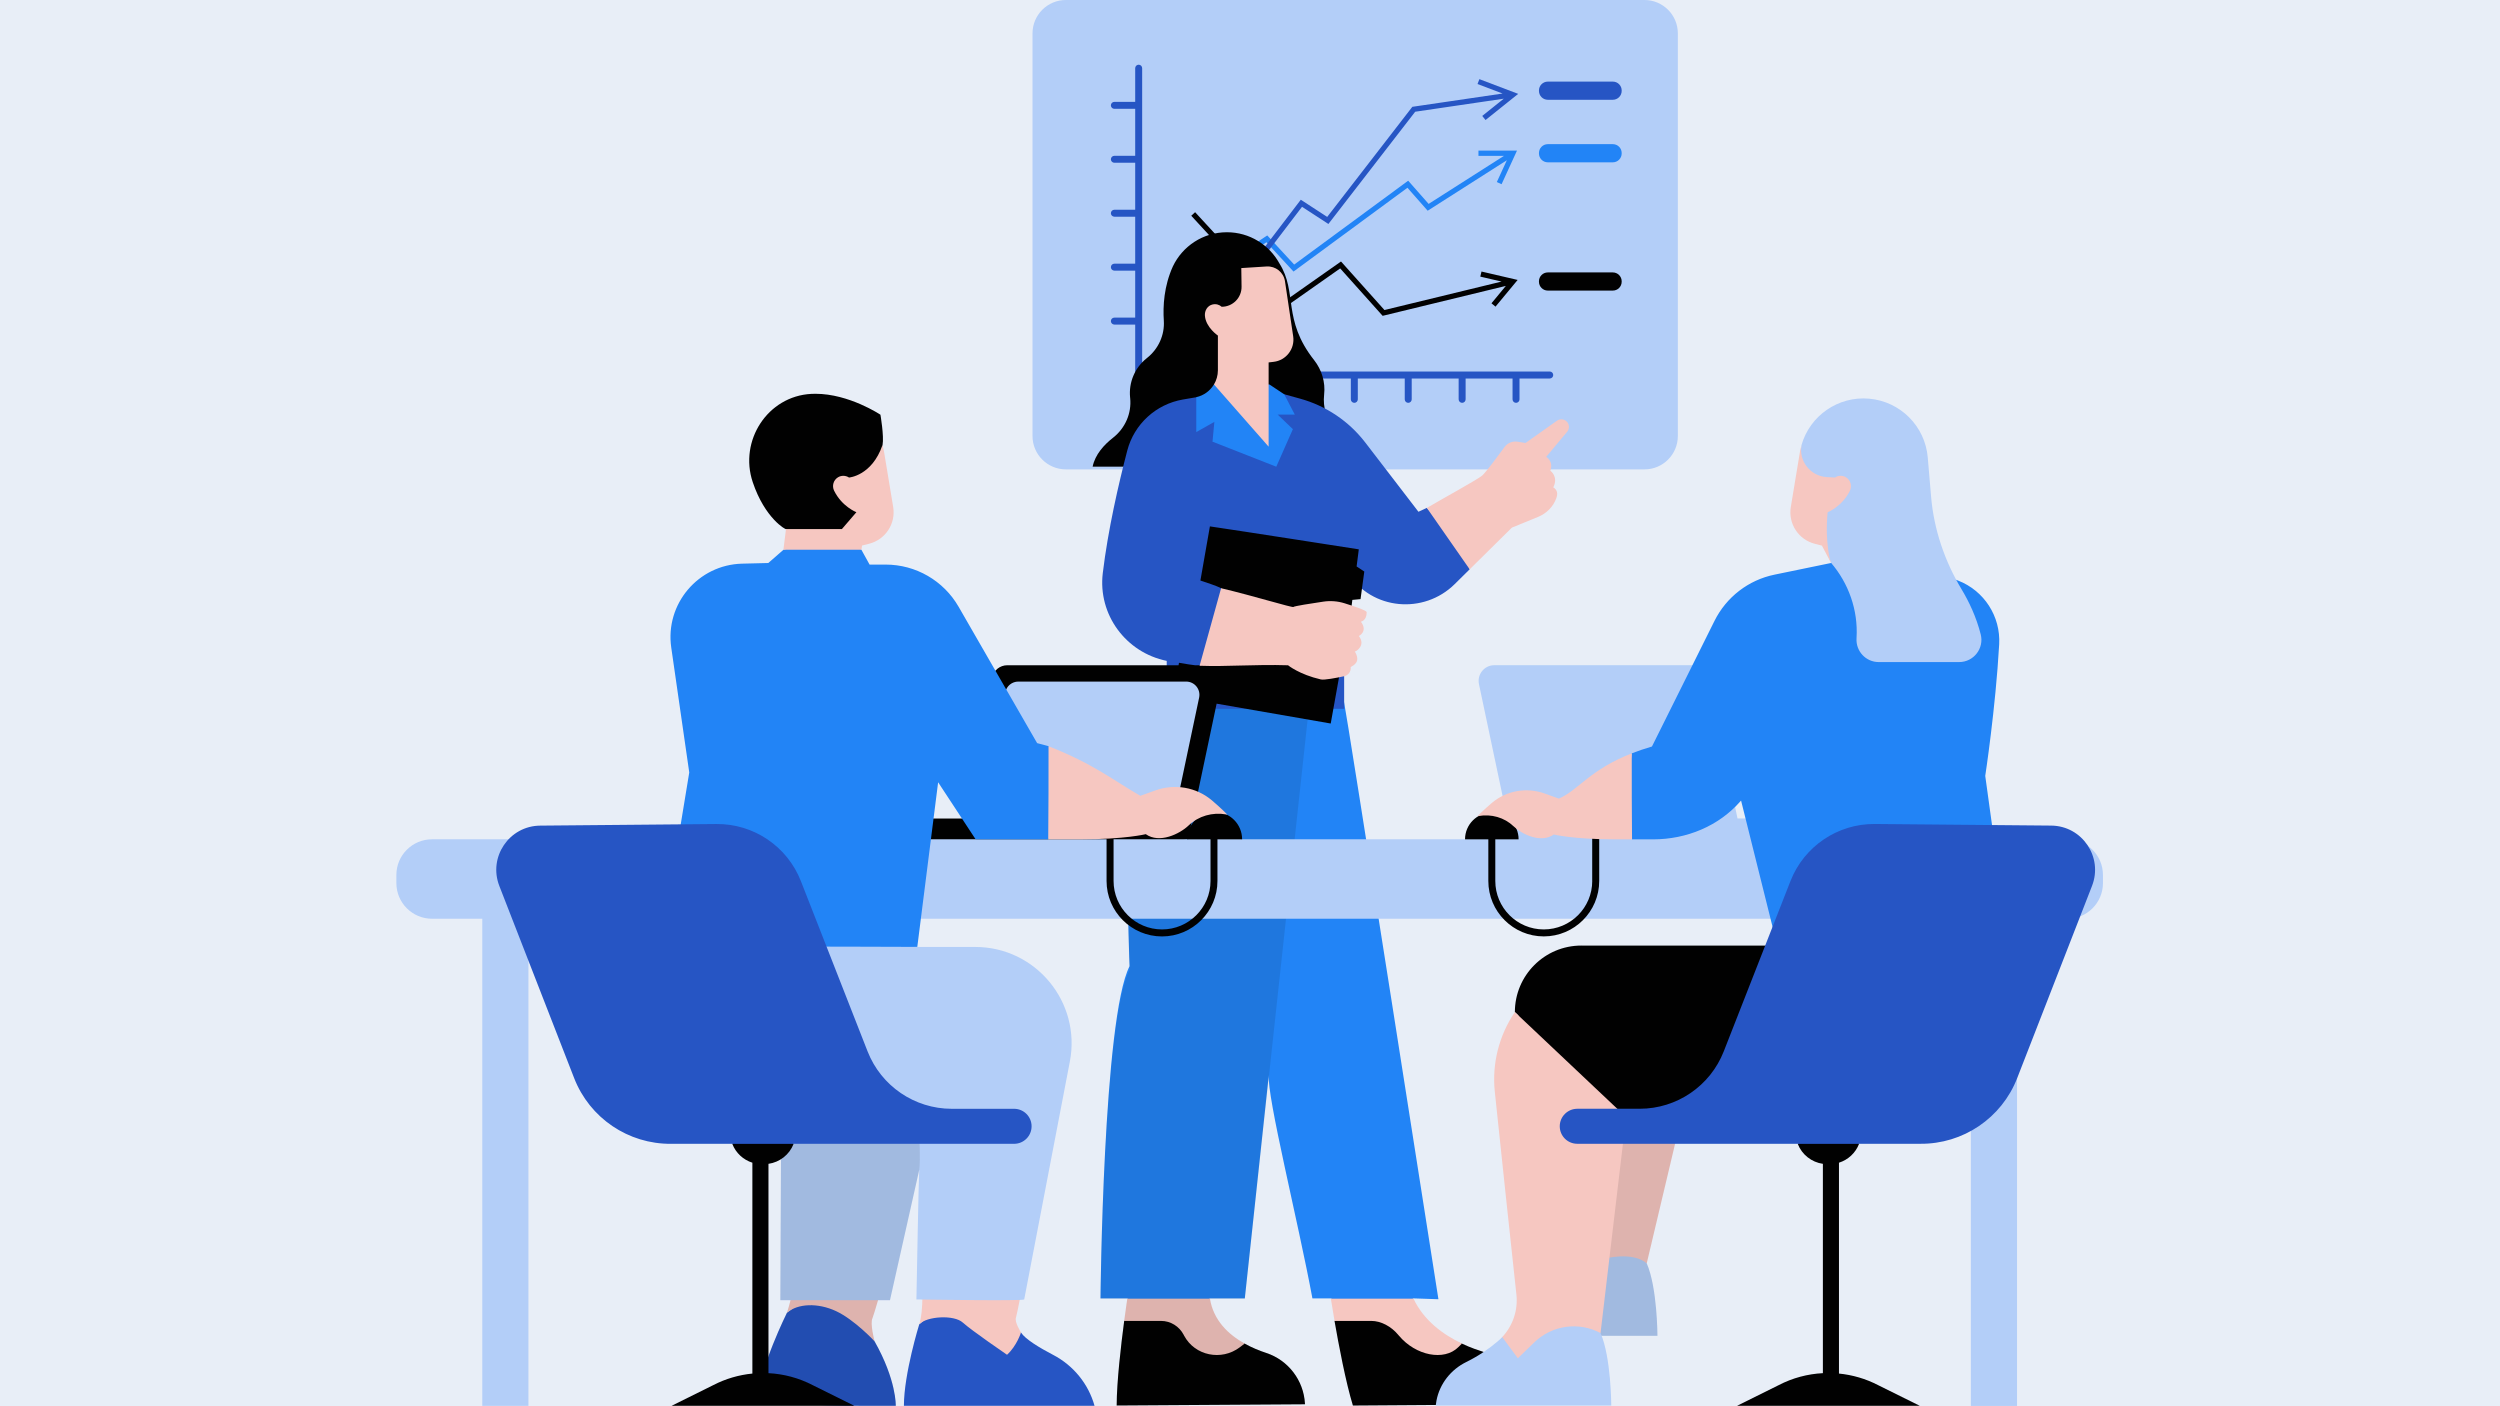
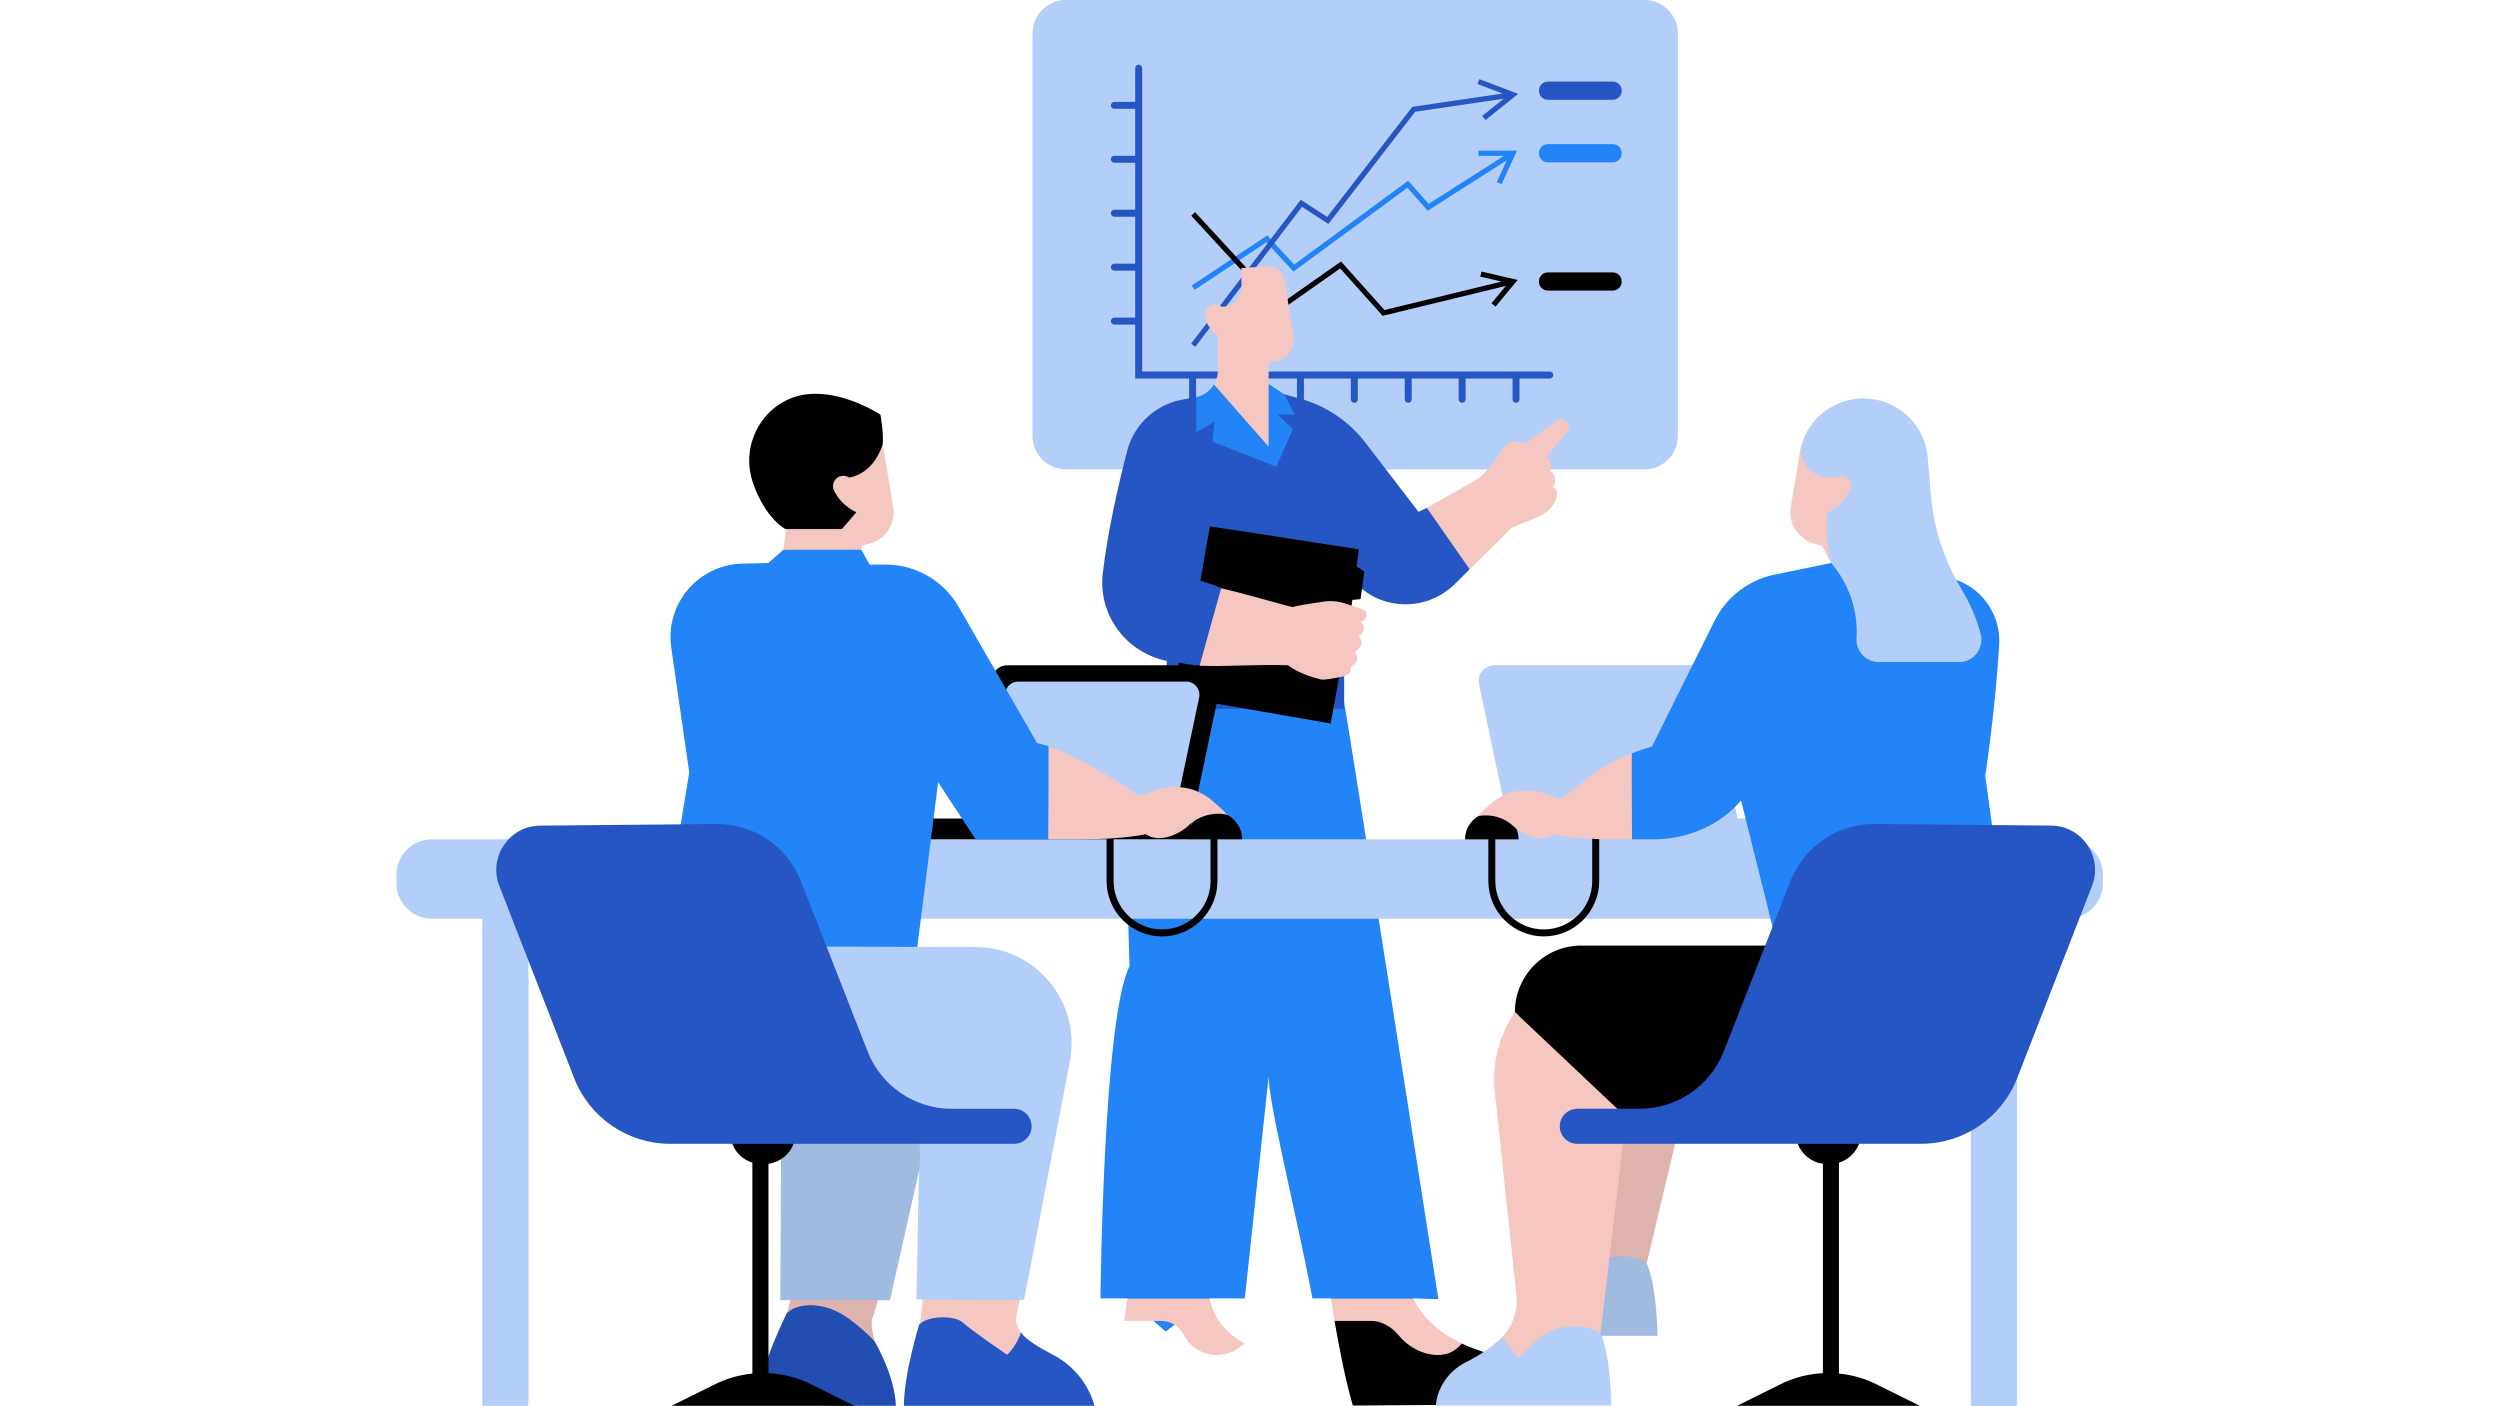
<svg xmlns="http://www.w3.org/2000/svg" width="1920" zoomAndPan="magnify" viewBox="0 0 1440 810" height="1080" preserveAspectRatio="xMidYMid meet" version="1.2">
  <defs>
    <filter x="0%" y="0%" width="100%" filterUnits="objectBoundingBox" id="8cca940cad" height="100%">
      <feColorMatrix values="0 0 0 0 1 0 0 0 0 1 0 0 0 0 1 0 0 0 1 0" type="matrix" in="SourceGraphic" />
    </filter>
    <clipPath id="f9ee422dfc">
      <path d="M 0.602 2 L 122 2 L 122 417 L 0.602 417 Z M 0.602 2 " />
    </clipPath>
    <clipPath id="c0118cb126">
      <rect x="0" width="123" y="0" height="417" />
    </clipPath>
    <clipPath id="d31c729078">
-       <path d="M 228.277 383 L 1211.527 383 L 1211.527 810 L 228.277 810 Z M 228.277 383 " />
+       <path d="M 228.277 383 L 1211.527 383 L 1211.527 810 L 228.277 810 M 228.277 383 " />
    </clipPath>
    <clipPath id="452b7b3026">
      <rect x="0" width="533" y="0" height="163" />
    </clipPath>
  </defs>
  <g id="c939dead77">
    <rect x="0" width="1440" y="0" height="810" style="fill:#ffffff;fill-opacity:1;stroke:none;" />
-     <rect x="0" width="1440" y="0" height="810" style="fill:#e8eef7;fill-opacity:1;stroke:none;" />
    <path style=" stroke:none;fill-rule:nonzero;fill:#b3cef8;fill-opacity:1;" d="M 948.512 727.68 C 954.633 741.648 954.691 769.414 954.691 769.414 L 886.988 769.414 C 886.75 770.633 923.82 725.082 923.82 725.082 L 937.652 716.109 C 937.672 716.109 947.156 724.02 948.512 727.68 Z M 966.438 251.141 L 966.438 19.223 C 966.438 8.617 957.84 0 947.215 0 L 613.949 0 C 603.344 0 594.727 8.598 594.727 19.223 L 594.727 251.141 C 594.727 261.742 603.324 270.363 613.949 270.363 L 947.234 270.363 C 957.84 270.363 966.438 261.742 966.438 251.141 Z M 966.438 251.141 " />
    <path style=" stroke:none;fill-rule:nonzero;fill:#2284f6;fill-opacity:1;" d="M 649.328 747.867 L 633.883 747.867 C 633.883 747.867 635.355 586.234 650.645 556.504 C 650.645 556.504 644.98 433.176 661.465 404.57 C 677.953 375.98 773.422 402.68 774.207 404.57 C 774.996 406.457 828.531 748.359 828.531 748.359 L 814.168 747.867 L 791.816 762.133 L 766.555 747.867 L 755.949 747.867 C 747.844 704.07 729.543 631.094 730.844 619.109 L 717.012 747.867 L 696.941 747.867 L 671.441 766.934 Z M 851.59 86.77 L 851.59 89.781 L 866.27 89.781 L 822.887 117.441 L 811.117 104.082 L 745.441 152.387 L 729.938 135.605 L 686.434 164.449 L 688.105 166.965 L 729.465 139.539 L 745.066 156.422 L 810.688 108.156 L 822.336 121.379 L 867.941 92.297 L 862.176 104.852 L 864.91 106.109 L 873.785 86.75 L 851.59 86.75 Z M 851.59 86.77 " />
    <path style=" stroke:none;fill-rule:nonzero;fill:#2655c4;fill-opacity:1;" d="M 894.66 216.02 C 894.66 217.121 893.758 218.023 892.656 218.023 L 875.242 218.023 L 875.242 230.027 C 875.242 231.129 874.336 232.035 873.234 232.035 C 872.133 232.035 871.227 231.129 871.227 230.027 L 871.227 218.023 L 844.195 218.023 L 844.195 230.027 C 844.195 231.129 843.289 232.035 842.188 232.035 C 841.086 232.035 840.18 231.129 840.18 230.027 L 840.18 218.023 L 813.145 218.023 L 813.145 230.027 C 813.145 231.129 812.242 232.035 811.141 232.035 C 810.035 232.035 809.133 231.129 809.133 230.027 L 809.133 218.023 L 782.098 218.023 L 782.098 230.027 C 782.098 231.129 781.191 232.035 780.09 232.035 C 778.988 232.035 778.082 231.129 778.082 230.027 L 778.082 218.023 L 751.051 218.023 L 751.051 230.027 C 751.051 231.129 750.145 232.035 749.043 232.035 C 747.941 232.035 747.035 231.129 747.035 230.027 L 747.035 218.023 L 720 218.023 L 720 230.027 C 720 231.129 719.098 232.035 717.996 232.035 C 716.895 232.035 715.988 231.129 715.988 230.027 L 715.988 218.023 L 688.953 218.023 L 688.953 230.027 C 688.953 231.129 688.047 232.035 686.945 232.035 C 685.844 232.035 684.941 231.129 684.941 230.027 L 684.941 218.023 L 653.871 218.023 L 653.871 186.957 L 641.871 186.957 C 640.77 186.957 639.863 186.051 639.863 184.949 C 639.863 183.848 640.77 182.941 641.871 182.941 L 653.871 182.941 L 653.871 155.891 L 641.871 155.891 C 640.77 155.891 639.863 154.984 639.863 153.883 C 639.863 152.781 640.77 151.875 641.871 151.875 L 653.871 151.875 L 653.871 124.82 L 641.871 124.82 C 640.77 124.82 639.863 123.918 639.863 122.816 C 639.863 121.715 640.77 120.809 641.871 120.809 L 653.871 120.809 L 653.871 93.754 L 641.871 93.754 C 640.77 93.754 639.863 92.848 639.863 91.746 C 639.863 90.645 640.77 89.738 641.871 89.738 L 653.871 89.738 L 653.871 62.688 L 641.871 62.688 C 640.77 62.688 639.863 61.781 639.863 60.68 C 639.863 59.578 640.77 58.672 641.871 58.672 L 653.871 58.672 L 653.871 39.273 C 653.871 38.172 654.777 37.266 655.879 37.266 C 656.98 37.266 657.887 38.172 657.887 39.273 L 657.887 214.012 L 892.754 214.012 C 893.758 214.012 894.66 214.895 894.66 216.02 Z M 852.121 45.59 L 851.059 48.402 L 865.48 53.871 L 813.5 61.527 L 764.469 124.941 L 749.258 115.043 L 686.082 197.938 L 688.48 199.766 L 749.969 119.117 L 765.156 129.012 L 815.152 64.359 L 866.172 56.844 L 853.777 66.777 L 855.664 69.141 L 874.473 54.07 Z M 852.121 45.59 " />
-     <path style=" stroke:none;fill-rule:nonzero;fill:#010101;fill-opacity:1;" d="M 716.934 773.918 C 721.121 776.258 725.453 778.012 729.348 779.289 C 742.02 783.461 750.871 795.031 751.641 808.352 C 751.66 808.684 751.66 808.863 751.66 808.863 L 643.207 809.57 C 643.207 796.055 645.727 774.527 647.535 760.852 C 647.535 760.852 657.926 754.48 670.695 755.562 C 683.465 756.645 697.434 768.152 697.434 768.152 Z M 785.246 266.879 L 768.895 247.637 C 764.113 241.988 761.871 234.633 762.699 227.273 C 763.504 220.129 761.34 213.027 756.895 207.379 C 738.438 183.945 747.508 168.383 736.941 151.738 C 731.098 141.035 719.746 133.773 706.699 133.773 C 692.969 133.773 681.102 141.82 675.574 153.449 C 670.438 164.781 669.809 176.312 670.359 184.656 C 670.91 192.938 667.27 200.945 660.777 206.121 L 660.445 206.398 C 653.637 211.809 650.074 220.309 650.941 228.965 L 650.98 229.277 C 651.883 238.094 648.086 246.691 641.102 252.141 C 635.988 256.137 630.793 261.762 629.355 268.809 L 787.172 268.809 Z M 785.246 266.879 " />
    <path style=" stroke:none;fill-rule:nonzero;fill:#f6c7c1;fill-opacity:1;" d="M 647.535 760.852 C 648.539 753.238 649.328 748.043 649.328 748.043 L 696.941 748.043 C 698.969 760.598 707.645 768.723 716.934 773.898 L 714.078 776.062 C 703.594 783.992 688.266 780.961 682.066 769.371 C 681.969 769.195 681.871 769.02 681.793 768.84 C 679.254 763.98 674.277 760.852 668.785 760.852 Z M 647.535 760.852 " />
    <g mask="url(#33c3832b3d)" transform="matrix(1,0,0,1,633,393)">
      <g clip-path="url(#c0118cb126)">
        <g clip-rule="nonzero" clip-path="url(#f9ee422dfc)">
          <path style=" stroke:none;fill-rule:nonzero;fill:#010101;fill-opacity:1;" d="M 97.785 229.336 C 97.785 228.688 97.785 228.078 97.844 227.605 Z M 96.328 386.289 C 92.434 385.012 88.102 383.258 83.914 380.918 C 74.625 375.742 65.949 367.617 63.922 355.062 L 83.992 355.062 L 97.824 227.605 L 121.492 9.504 C 92.434 2.754 40.254 -5 28.465 15.246 C 11.98 43.543 17.645 165.629 17.645 165.629 C 2.355 195.062 0.883 355.043 0.883 355.043 L 16.328 355.043 C 16.328 355.043 15.539 360.238 14.535 367.852 C 12.727 381.527 10.207 403.055 10.207 416.57 L 118.66 415.863 C 118.66 415.863 118.66 415.684 118.641 415.352 C 117.852 402.031 109.02 390.461 96.328 386.289 Z M 96.328 386.289 " />
        </g>
      </g>
      <mask id="33c3832b3d">
        <g filter="url(#8cca940cad)">
-           <rect x="0" width="1440" y="0" height="810" style="fill:#000000;fill-opacity:0.1;stroke:none;" />
-         </g>
+           </g>
      </mask>
    </g>
    <path style=" stroke:none;fill-rule:nonzero;fill:#2655c4;fill-opacity:1;" d="M 845.336 317.68 L 846.516 327.934 L 837.898 336.453 C 820.051 354.082 790.223 351.367 776.609 330.312 C 776.215 329.703 775.879 329.152 775.625 328.641 C 774.875 332.062 774.227 336.492 774.227 341.688 C 774.227 354.336 774.227 408.27 774.227 408.27 L 672.031 408.27 L 672.031 380.664 C 648.48 375.883 632.328 353.984 635.199 330.117 C 638.191 305.188 644.367 278.449 649.289 259.578 C 653.262 244.293 665.855 232.781 681.438 230.105 L 688.598 228.887 C 693.184 228.02 701.43 239.688 703.691 235.91 L 730.094 229.062 L 739.715 227.094 L 748.887 229.633 C 763.801 233.746 776.98 242.621 786.406 254.898 L 817.023 294.777 C 817.023 294.777 818.91 293.914 821.863 292.535 Z M 481.652 735.117 L 453.301 756.113 C 453.301 756.113 437.105 788.812 437.285 804.141 C 437.285 809.727 495.148 809.727 495.148 809.727 L 515.965 809.727 C 515.965 809.727 516.457 795.031 503.727 772.559 Z M 550.141 745.586 L 529.484 762.801 C 529.484 762.801 520.648 791.273 520.648 809.746 L 630.457 809.746 C 626.918 797.074 618.258 786.492 606.609 780.41 C 598.645 776.258 590.535 771.34 588.098 767.543 Z M 550.141 745.586 " />
    <path style=" stroke:none;fill-rule:nonzero;fill:#f6c7c1;fill-opacity:1;" d="M 923.84 725.082 L 925.414 655.766 L 966.438 652.145 L 948.512 727.68 C 940.055 720.559 923.84 725.082 923.84 725.082 Z M 529.484 762.781 C 533.812 758.156 549.453 757.156 554.57 761.797 C 559.703 766.441 580.051 780.352 580.051 780.352 C 585.695 775.234 588.098 767.523 588.098 767.523 C 588.098 767.523 584.219 761.406 585.203 758.965 C 586.188 756.523 601.477 673.926 601.477 673.926 L 532.062 674.023 C 527.379 697.832 534.52 748.477 529.484 762.781 Z M 453.301 756.113 C 459.457 750.84 470.988 750.25 481.613 755.227 C 492.238 760.203 503.727 772.559 503.727 772.559 C 503.727 772.559 501.07 762.289 502.508 759.379 C 503.926 756.465 527.238 673.809 527.238 673.809 L 456.801 674.023 C 452.434 700.727 464.535 721.285 453.301 756.113 Z M 453.301 756.113 " />
    <path style=" stroke:none;fill-rule:nonzero;fill:#010101;fill-opacity:1;" d="M 766.496 416.746 L 700.777 405.316 L 684.289 483.449 L 587.387 498.223 L 558.641 493.48 L 526.648 483.43 C 523.344 483.43 520.668 480.754 520.668 477.445 C 520.668 474.141 523.344 471.465 526.648 471.465 L 554.234 471.465 L 571.371 390.344 C 572.258 386.172 575.938 383.18 580.207 383.18 L 678.84 383.18 L 679.098 381.766 C 683.266 382.512 686.316 382.945 688.305 383.18 L 691.273 383.18 L 711.973 363.664 L 772.16 385.246 Z M 910.875 544.641 C 889.723 544.641 872.566 561.797 872.566 582.945 L 874.219 584.5 L 912.566 645.691 L 985.777 649.156 L 1030.68 544.66 L 910.875 544.66 Z M 856.137 779.289 C 851.887 777.891 846.988 776.258 842.07 773.918 L 820.82 768.172 C 820.82 768.172 803.348 756.664 790.223 755.582 C 777.121 754.5 768.68 760.875 768.68 760.875 C 771.059 774.547 775.133 796.074 779.266 809.59 L 881.539 808.883 C 881.539 808.883 881.438 808.703 881.359 808.371 C 878.113 795.855 873.176 784.918 856.137 779.289 Z M 856.137 779.289 " />
    <g clip-rule="nonzero" clip-path="url(#d31c729078)">
      <path style=" stroke:none;fill-rule:nonzero;fill:#b3cef8;fill-opacity:1;" d="M 1211.301 504.008 L 1211.301 508.652 C 1211.301 520.004 1202.09 529.215 1190.738 529.215 L 1161.816 529.215 L 1161.816 809.805 L 1135.215 809.805 L 1135.215 529.195 L 304.375 529.195 L 304.375 809.785 L 277.793 809.785 L 277.793 529.195 L 248.871 529.195 C 237.52 529.195 228.309 520.004 228.309 508.633 L 228.309 503.988 C 228.309 492.637 237.52 483.43 248.871 483.43 L 684.289 483.43 L 694.207 479.078 L 715.496 483.43 L 843.879 483.43 L 867.098 479.078 L 870.223 480.871 L 851.887 394.062 C 850.707 388.453 854.977 383.16 860.723 383.16 L 974.84 383.16 C 979.109 383.16 982.789 386.152 983.672 390.324 L 1000.812 471.445 L 1028.395 471.445 C 1031.703 471.445 1034.379 474.121 1034.379 477.426 C 1034.379 480.734 1031.703 483.41 1028.395 483.41 L 1190.738 483.41 C 1202.09 483.449 1211.301 492.656 1211.301 504.008 Z M 561.711 545.445 L 528.344 545.445 C 528.344 545.445 463.156 533.031 462.016 532.281 C 460.875 531.516 449.934 649.156 449.934 649.156 L 449.48 748.91 L 512.621 748.91 L 529.484 673.809 C 529.051 682.25 528.164 733.25 527.852 748.477 C 527.852 748.477 589.809 749.461 589.945 748.477 C 590.043 747.867 604.898 670.484 616.234 611.457 C 622.824 577.203 596.578 545.445 561.711 545.445 Z M 690.703 401.812 C 691.707 397.051 688.086 392.586 683.227 392.586 L 586.543 392.586 C 582.922 392.586 579.812 395.125 579.066 398.645 L 564.547 467.371 L 674.727 477.527 Z M 690.703 401.812 " />
    </g>
    <g mask="url(#c8537dcbaf)" transform="matrix(1,0,0,1,436,647)">
      <g clip-path="url(#452b7b3026)">
        <path style=" stroke:none;fill-rule:nonzero;fill:#010101;fill-opacity:1;" d="M 512.512 80.68 C 518.633 94.648 518.691 122.414 518.691 122.414 L 450.988 122.414 C 450.75 123.633 487.82 78.082 487.82 78.082 L 489.395 8.766 L 530.418 5.145 Z M 69.773 101.91 L 76.621 101.91 L 93.484 26.809 C 94.289 20.199 93.484 8.117 93.484 8.117 L 13.914 2.156 L 13.461 101.91 L 19.344 101.91 C 18.773 104.25 18.105 106.652 17.301 109.133 C 17.301 109.133 1.105 141.832 1.285 157.16 C 1.285 162.746 59.148 162.746 59.148 162.746 L 79.965 162.746 C 79.965 162.746 80.457 148.051 67.727 125.582 C 67.727 125.582 65.07 115.309 66.508 112.398 C 66.805 111.789 68.023 107.812 69.773 101.91 Z M 69.773 101.91 " />
      </g>
      <mask id="c8537dcbaf">
        <g filter="url(#8cca940cad)">
          <rect x="0" width="1440" y="0" height="810" style="fill:#000000;fill-opacity:0.1;stroke:none;" />
        </g>
      </mask>
    </g>
    <path style=" stroke:none;fill-rule:nonzero;fill:#2284f6;fill-opacity:1;" d="M 1153.672 520.656 L 1022.77 540.98 C 1022.77 540.98 1003.074 461.902 1002.875 461.195 C 1002.855 461.137 1002.738 461.234 1002.523 461.488 C 989.988 475.871 971.355 483.469 952.27 483.469 L 940.031 483.469 C 939.992 476.914 932.105 469.695 932.066 460.016 C 932.023 451.336 939.855 440.199 939.875 433.945 C 943.359 432.566 947.234 431.25 951.523 429.988 L 987.551 357.621 C 994.379 343.91 1007.105 334.09 1022.121 331 L 1057.793 323.645 C 1057.793 323.645 1109.066 328.207 1109.695 327.793 C 1109.973 327.617 1118.473 330.805 1127.797 334.387 C 1142.848 340.191 1152.43 355.027 1151.527 371.141 C 1149.441 408.109 1143.5 446.91 1143.5 446.91 Z M 934.09 88.383 L 934.09 88.145 C 934.09 85.312 931.809 83.031 928.977 83.031 L 891.551 83.031 C 888.719 83.031 886.438 85.312 886.438 88.145 L 886.438 88.383 C 886.438 91.215 888.719 93.5 891.551 93.5 L 928.977 93.5 C 931.789 93.5 934.09 91.215 934.09 88.383 Z M 731.176 221.449 L 739.695 227.094 L 745.797 238.801 L 735.938 238.801 L 744.695 247.203 L 735.133 268.828 L 698.398 254.406 L 699.48 242.992 L 689.051 248.875 L 689.051 228.77 C 693.418 227.805 697.039 225.09 699.223 221.449 Z M 391.066 481.066 L 397.008 444.941 L 386.641 372.988 C 383.02 347.922 402.125 325.316 427.445 324.668 L 442.535 324.293 L 451.254 316.68 L 482.988 307.844 L 496.172 316.68 L 500.875 325.199 L 510.141 325.199 C 527.477 325.199 543.492 334.465 552.148 349.477 L 597.383 428.043 L 603.996 429.793 C 603.996 429.793 618.219 460.488 617.746 460.684 L 603.816 483.41 L 561.93 483.41 L 540.363 450.59 L 528.363 545.406 C 528.363 545.406 441.848 545.031 442.203 545.406 C 442.555 545.82 391.066 481.066 391.066 481.066 Z M 391.066 481.066 " />
    <path style=" stroke:none;fill-rule:nonzero;fill:#b3cef8;fill-opacity:1;" d="M 865.285 770.141 C 865.285 770.141 915.812 753.887 921.91 767.84 C 928.031 781.809 928.09 809.57 928.09 809.57 L 827.035 809.57 C 827.035 809.57 827.074 808.527 827.43 806.617 C 829.301 796.996 835.734 788.871 844.527 784.543 C 851.926 780.902 857.965 776.633 862.648 772.641 C 863.594 771.852 864.48 771.027 865.285 770.141 M 1140.902 365.434 C 1138.363 355.398 1134.172 346.605 1129.922 339.52 C 1120.145 323.23 1113.926 305.031 1112.312 286.102 L 1110.383 263.477 C 1108.848 245.492 1094.605 231.207 1076.621 229.633 C 1058.715 228.059 1042.504 239.473 1037.664 256.371 C 1033.926 276.246 1042.348 292.32 1042.348 292.32 L 1054.543 324.016 C 1064.855 335.98 1070.285 351.465 1069.379 367.223 C 1069.379 367.383 1069.359 367.539 1069.359 367.695 C 1068.906 375.094 1074.73 381.352 1082.148 381.352 L 1128.484 381.352 C 1136.789 381.352 1142.945 373.5 1140.902 365.434 Z M 1140.902 365.434 " />
    <path style=" stroke:none;fill-rule:nonzero;fill:#f6c7c1;fill-opacity:1;" d="M 936.629 643.449 L 921.91 767.84 C 909.398 761.148 893.992 763.293 883.781 773.172 L 874.277 782.359 L 865.285 770.16 C 871.406 763.59 874.434 754.695 873.449 745.664 C 870.578 719.594 864.52 662.16 861.016 628.93 C 859.305 612.715 863.398 596.445 872.566 582.965 Z M 936.629 643.449 " />
    <path style=" stroke:none;fill-rule:nonzero;fill:#2655c4;fill-opacity:1;" d="M 928.977 57.473 L 891.551 57.473 C 888.719 57.473 886.438 55.191 886.438 52.355 L 886.438 52.121 C 886.438 49.289 888.719 47.004 891.551 47.004 L 928.977 47.004 C 931.809 47.004 934.09 49.289 934.09 52.121 L 934.09 52.355 C 934.09 55.191 931.789 57.473 928.977 57.473 Z M 898.418 648.742 C 898.418 654.309 902.926 658.816 908.492 658.816 L 1035.676 658.816 L 1048.723 667.59 L 1070.816 658.816 L 1106.055 658.816 C 1130.727 659.051 1152.961 643.98 1161.895 621 L 1205.004 510.285 C 1211.477 493.66 1199.316 475.695 1181.473 475.539 L 1079.965 474.613 C 1058.5 474.418 1039.141 487.5 1031.309 507.492 L 992.883 605.594 C 985.07 625.523 965.848 638.648 944.422 638.648 L 908.492 638.648 C 902.945 638.668 898.418 643.176 898.418 648.742 Z M 594.195 648.742 C 594.195 643.176 589.691 638.668 584.121 638.668 L 548.195 638.668 C 526.789 638.668 507.547 625.543 499.734 605.613 L 461.309 507.512 C 453.477 487.52 434.117 474.438 412.648 474.633 L 311.145 475.559 C 293.297 475.715 281.137 493.68 287.613 510.305 L 330.723 621.02 C 339.672 644 361.906 659.051 386.559 658.836 L 421.801 658.836 L 443.895 667.609 L 456.938 658.836 L 584.121 658.836 C 589.691 658.836 594.195 654.309 594.195 648.742 Z M 594.195 648.742 " />
    <path style=" stroke:none;fill-rule:nonzero;fill:#010101;fill-opacity:1;" d="M 867.371 164.684 L 796.402 181.922 L 771.945 154.609 L 736.844 179.285 L 686.16 124.27 L 688.383 122.223 L 737.297 175.309 L 772.418 150.617 L 797.445 178.574 L 864.91 162.184 L 852.652 159.332 L 853.344 156.402 L 874.16 161.242 L 861.41 176.629 L 859.09 174.699 Z M 928.977 156.914 L 891.551 156.914 C 888.719 156.914 886.438 159.195 886.438 162.027 L 886.438 162.266 C 886.438 165.098 888.719 167.379 891.551 167.379 L 928.977 167.379 C 931.809 167.379 934.09 165.098 934.09 162.266 L 934.09 162.027 C 934.09 159.215 931.789 156.914 928.977 156.914 Z M 782.668 316.422 C 782.668 316.422 713.707 305.641 696.902 303.199 L 691.434 334.387 C 695.723 335.863 700.387 337.297 703.355 338.793 C 707.293 340.762 719.902 366.754 740.168 367.875 C 760.434 368.996 778.301 350.695 778.301 350.695 L 778.949 345.543 L 783.672 345.09 L 785.836 329.211 L 781.41 326.281 Z M 699.656 467.629 C 690.922 467.629 683.836 474.711 683.836 483.449 L 697.258 483.449 L 697.258 507.434 C 697.258 522.82 684.742 535.352 669.336 535.352 C 653.949 535.352 641.418 522.84 641.418 507.434 L 641.418 480.672 L 637.383 480.672 L 637.383 507.453 C 637.383 525.062 651.707 539.387 669.316 539.387 C 686.926 539.387 701.25 525.062 701.25 507.453 L 701.25 483.469 L 715.457 483.469 C 715.477 474.711 708.395 467.629 699.656 467.629 Z M 1081.797 797.844 C 1074.672 794.145 1067.02 791.941 1059.246 791.172 L 1059.246 669.715 C 1064.461 668.082 1068.77 664.148 1070.816 658.875 L 1035.5 658.875 C 1037.918 665.094 1043.488 669.441 1049.98 670.367 L 1049.98 790.938 C 1041.223 791.391 1032.527 793.672 1024.52 797.844 L 1000.535 809.746 L 1105.801 809.746 Z M 917.129 507.434 C 917.129 522.82 904.617 535.352 889.211 535.352 C 873.805 535.352 861.293 522.84 861.293 507.434 L 861.293 483.449 L 874.711 483.449 C 874.711 474.93 867.805 468.023 859.285 468.023 C 850.766 468.023 843.859 474.93 843.859 483.449 L 857.277 483.449 L 857.277 507.434 C 857.277 525.043 871.602 539.367 889.211 539.367 C 906.82 539.367 921.145 525.043 921.145 507.434 L 921.145 480.672 L 917.109 480.672 L 917.109 507.434 Z M 469.727 226.82 C 468.902 226.82 468.074 226.84 467.289 226.879 C 442.164 228.176 425.578 253.836 433.566 277.68 C 440.59 298.676 452.75 305.266 452.75 304.754 L 464.316 313.883 C 464.316 313.883 490.309 314.512 497.176 304.203 C 504.043 293.895 508.352 256.352 508.352 256.352 C 509.277 251.16 507.133 238.879 507.133 238.879 C 507.133 238.879 489.09 226.82 469.727 226.82 Z M 442.637 790.938 L 442.637 670.367 C 449.109 669.441 454.695 665.113 457.117 658.875 L 421.801 658.875 C 423.844 664.148 428.152 668.082 433.367 669.715 L 433.367 791.172 C 425.598 791.941 417.941 794.145 410.82 797.844 L 386.836 809.746 L 492.098 809.746 L 468.113 797.844 C 460.086 793.672 451.41 791.391 442.637 790.938 Z M 442.637 790.938 " />
    <path style=" stroke:none;fill-rule:nonzero;fill:#f6c7c1;fill-opacity:1;" d="M 768.699 760.852 C 767.379 753.238 766.574 748.043 766.574 748.043 L 814.188 748.043 C 820.07 760.598 831.227 768.723 842.09 773.898 L 839.883 776.062 C 831.816 783.992 815.566 780.961 805.805 769.371 C 805.648 769.195 805.512 769.02 805.355 768.84 C 801.32 763.98 795.398 760.852 789.91 760.852 Z M 885.906 297.75 C 890.727 295.781 894.641 291.945 896.395 287.047 C 896.59 286.477 896.766 285.945 896.844 285.453 C 897.516 282.129 894.68 280.73 894.68 280.73 C 897.848 274.512 892.988 271.129 892.988 271.129 C 894.957 265.461 890.59 263.16 890.59 263.16 L 902.688 248.68 C 903.969 247.145 904.047 244.961 902.887 243.348 C 901.488 241.398 898.773 240.945 896.824 242.324 L 878.703 255.152 L 874.16 254.426 C 871.227 253.953 868.297 255.152 866.566 257.555 C 862.648 262.906 855.84 272.094 853.676 273.98 C 851.316 276.047 831.012 287.184 821.883 292.555 L 846.535 327.934 L 870.855 303.91 Z M 701.508 193.293 L 701.508 213.281 C 701.508 216.254 700.68 219.047 699.242 221.449 L 730.727 257.277 L 730.727 208.758 L 733.578 208.422 C 740.84 207.598 745.953 200.906 744.871 193.688 L 740.129 161.891 C 739.285 156.793 734.738 153.176 729.582 153.488 L 714.984 154.414 L 715.141 165.078 C 715.238 171.473 710.086 176.707 703.691 176.707 C 702.371 175.508 700.484 174.914 698.477 175.367 C 695.523 176.016 693.773 178.91 694.031 181.922 C 694.602 188.648 701.508 193.293 701.508 193.293 Z M 778.871 348.906 C 777.395 348.414 775.859 347.922 774.465 347.488 C 770.508 346.25 766.316 345.934 762.227 346.547 C 755.438 347.551 745.402 349.102 745.008 349.613 C 744.578 350.184 721.398 343.062 703.355 338.812 L 690.961 383.477 C 706.977 384.086 722.363 382.59 741.922 383.199 C 741.922 383.199 748.355 388.492 760.848 391.367 C 762.777 391.801 769.625 390.5 774.207 389.516 C 776.648 389.004 778.281 386.723 778.004 384.242 C 780.031 383.023 783.867 381.176 780.387 375.254 C 780.977 375.43 786.918 371.711 782.688 366.34 C 782.688 366.34 788.098 363.781 783.887 358.094 C 783.887 358.094 787.215 357.562 787.215 352.625 C 787.215 351.879 783.199 350.344 778.871 348.906 Z M 1063.301 274.926 C 1061.293 273.707 1058.812 273.805 1056.945 275.062 L 1052.281 274.809 C 1042.859 274.297 1035.992 265.641 1037.664 256.352 C 1037.27 257.711 1036.953 259.105 1036.719 260.543 C 1034.93 271.406 1033 282.953 1031.504 292.043 C 1029.91 301.625 1035.934 310.836 1045.355 313.234 L 1049.43 314.277 L 1054.543 323.996 C 1054.543 323.996 1051.004 313.215 1052.715 295.055 C 1052.715 295.055 1061.02 291.848 1065.562 282.641 C 1066.883 279.863 1065.918 276.52 1063.301 274.926 Z M 939.895 433.926 C 915.457 443.508 909.141 455.176 897.906 459.996 L 889.801 457.082 C 879.434 453.344 867.805 455.312 859.363 462.434 C 854.504 466.547 850.98 470.148 850.98 470.148 L 851.652 470.027 C 858.949 468.75 866.504 470.836 871.855 475.973 C 876.719 480.633 887.695 485.887 894.977 480.672 C 894.977 480.672 906.133 483.449 929.586 483.449 L 940.055 483.449 C 939.953 471.031 939.816 447.188 939.895 433.926 Z M 698.023 460.977 C 689.012 453.383 676.598 451.277 665.5 455.273 L 656.844 458.383 C 641.691 449.762 630.086 440.062 603.957 429.832 C 604.035 444.02 603.875 470.188 603.777 483.449 L 622.98 483.449 C 648.047 483.449 659.973 480.477 659.973 480.477 C 667.742 486.047 679.469 480.418 684.664 475.441 C 690.371 469.969 698.457 467.727 706.25 469.105 L 706.977 469.223 C 706.977 469.223 703.219 465.367 698.023 460.977 Z M 509.258 260.543 C 509.02 259.105 508.707 257.711 508.312 256.352 C 502.234 274.082 489.031 275.062 489.031 275.062 C 487.16 273.824 484.684 273.707 482.676 274.926 C 480.059 276.52 479.094 279.863 480.434 282.621 C 484.957 291.828 493.281 295.035 493.281 295.035 L 484.938 304.734 L 452.73 304.734 L 451.254 316.66 L 496.172 316.66 L 496.547 314.238 L 500.617 313.195 C 510.043 310.793 516.062 301.605 514.469 292.004 C 512.977 282.953 511.047 271.406 509.258 260.543 Z M 509.258 260.543 " />
  </g>
</svg>